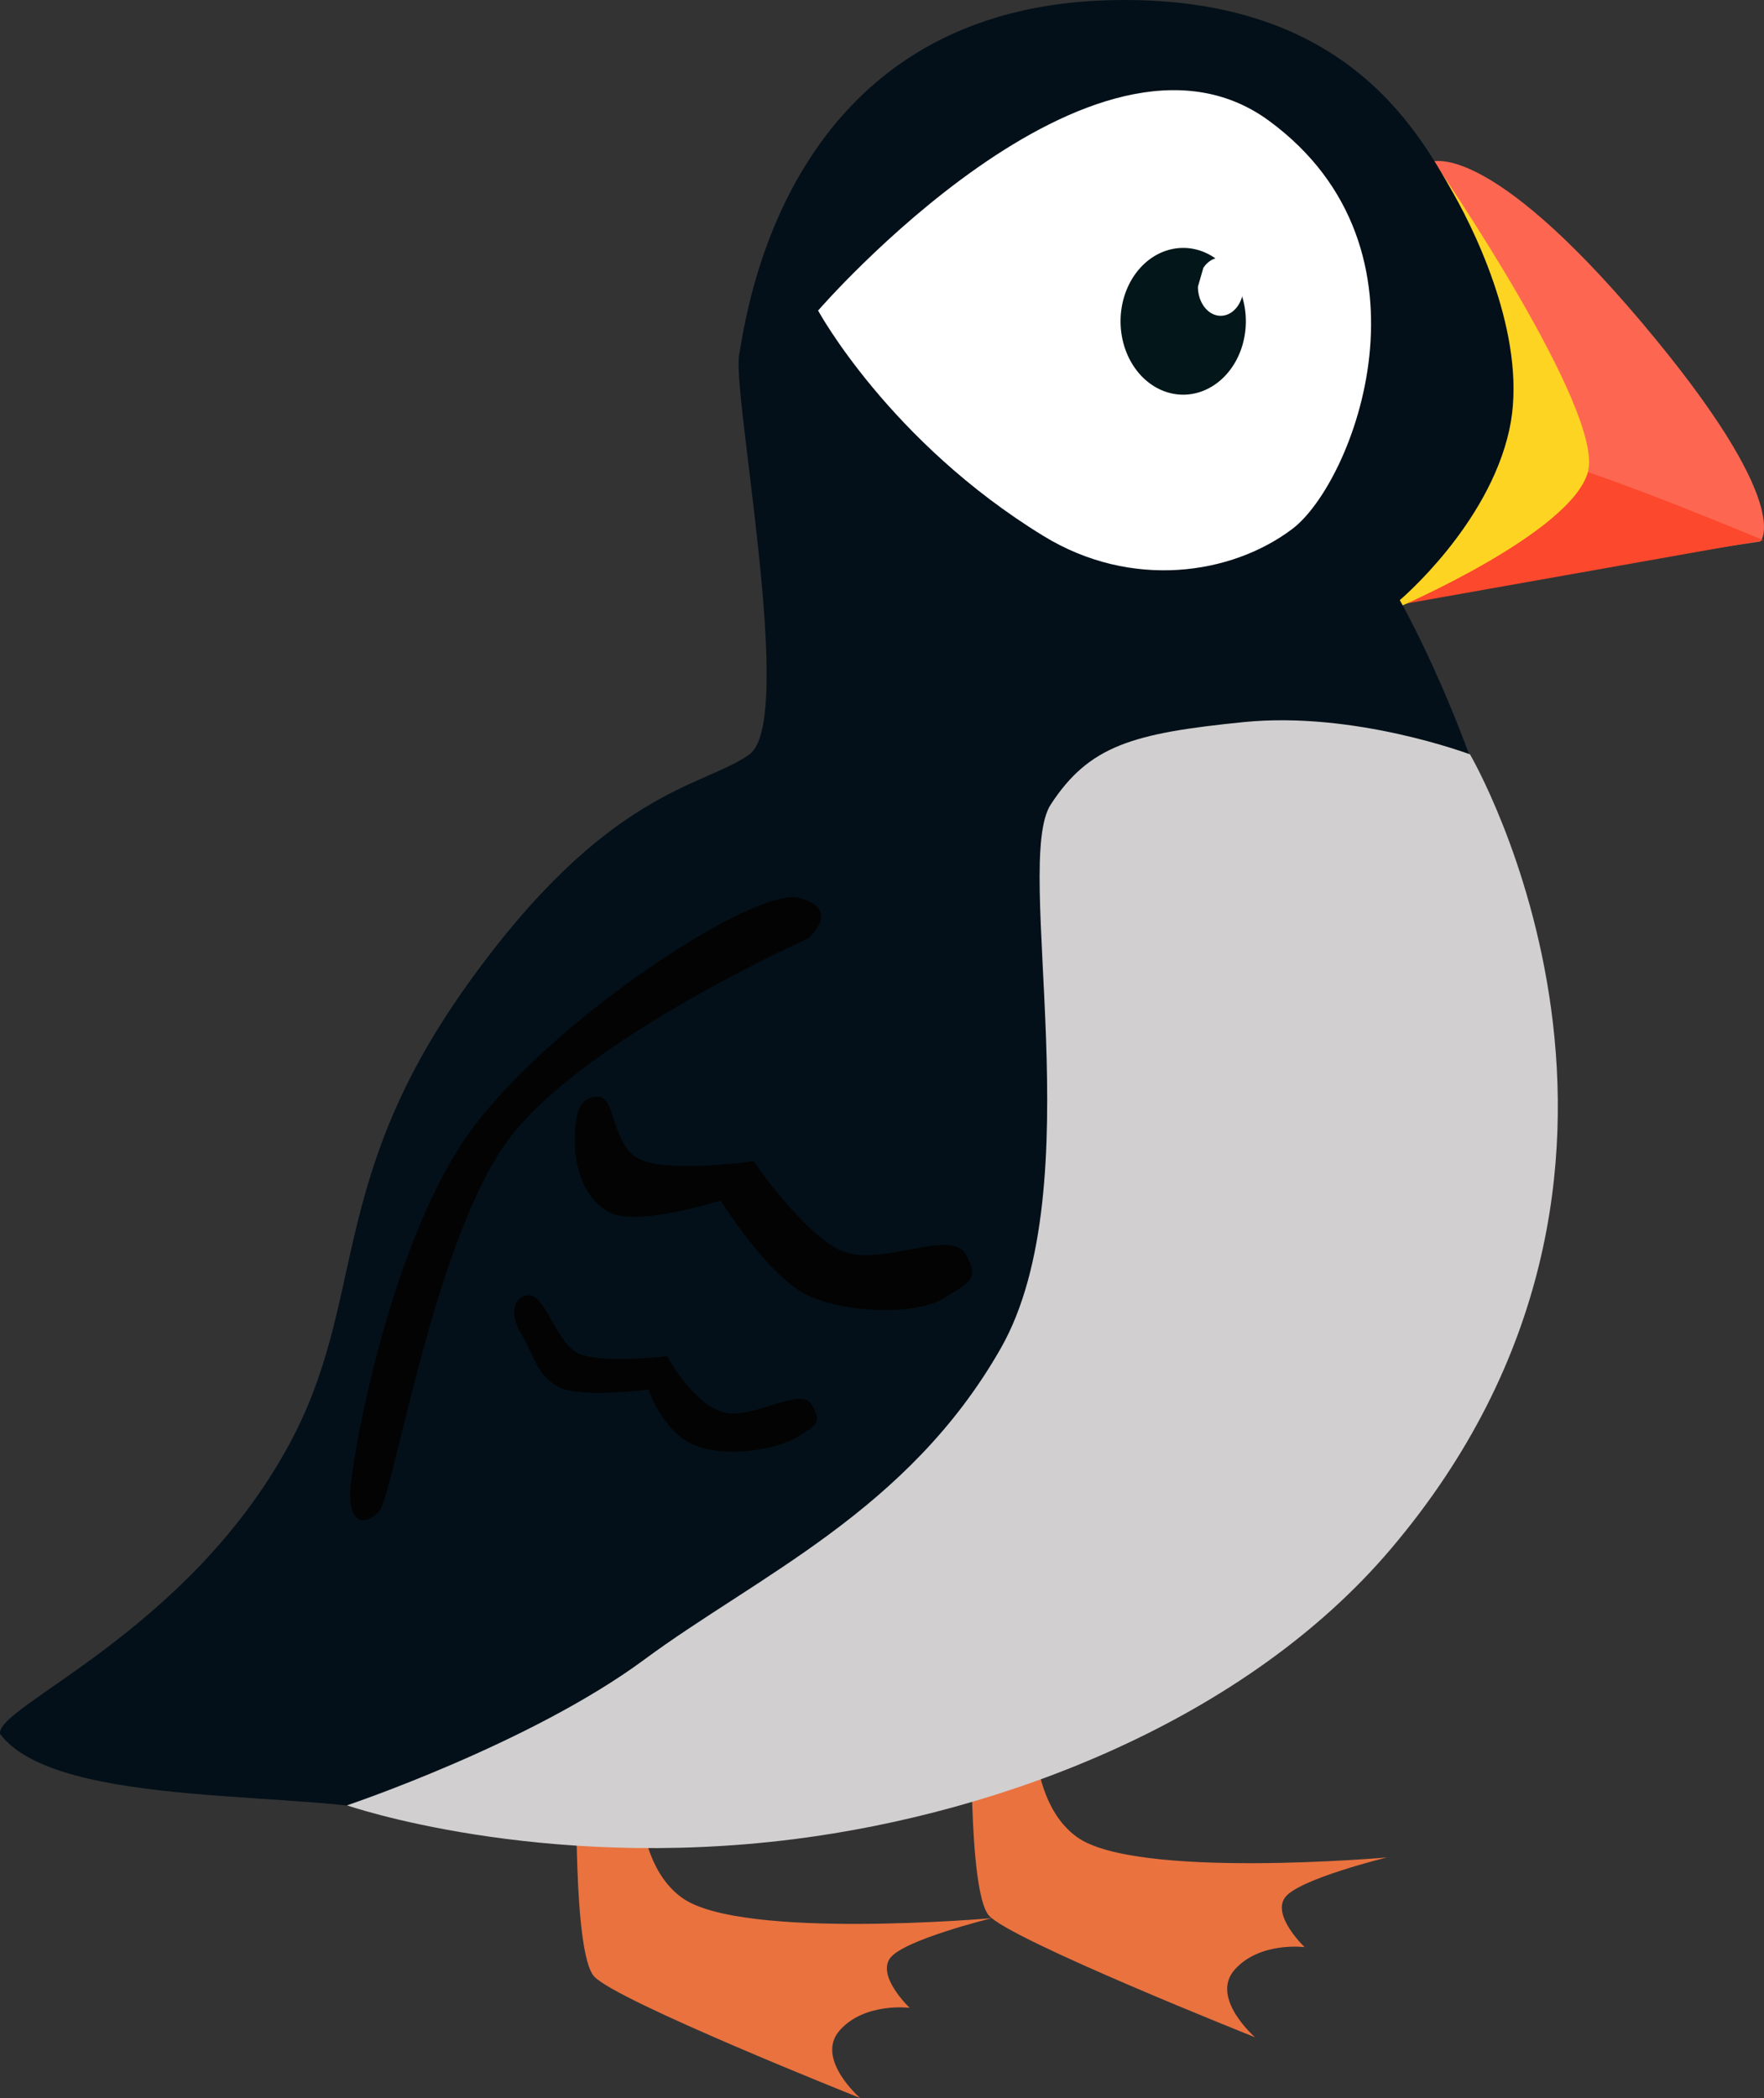
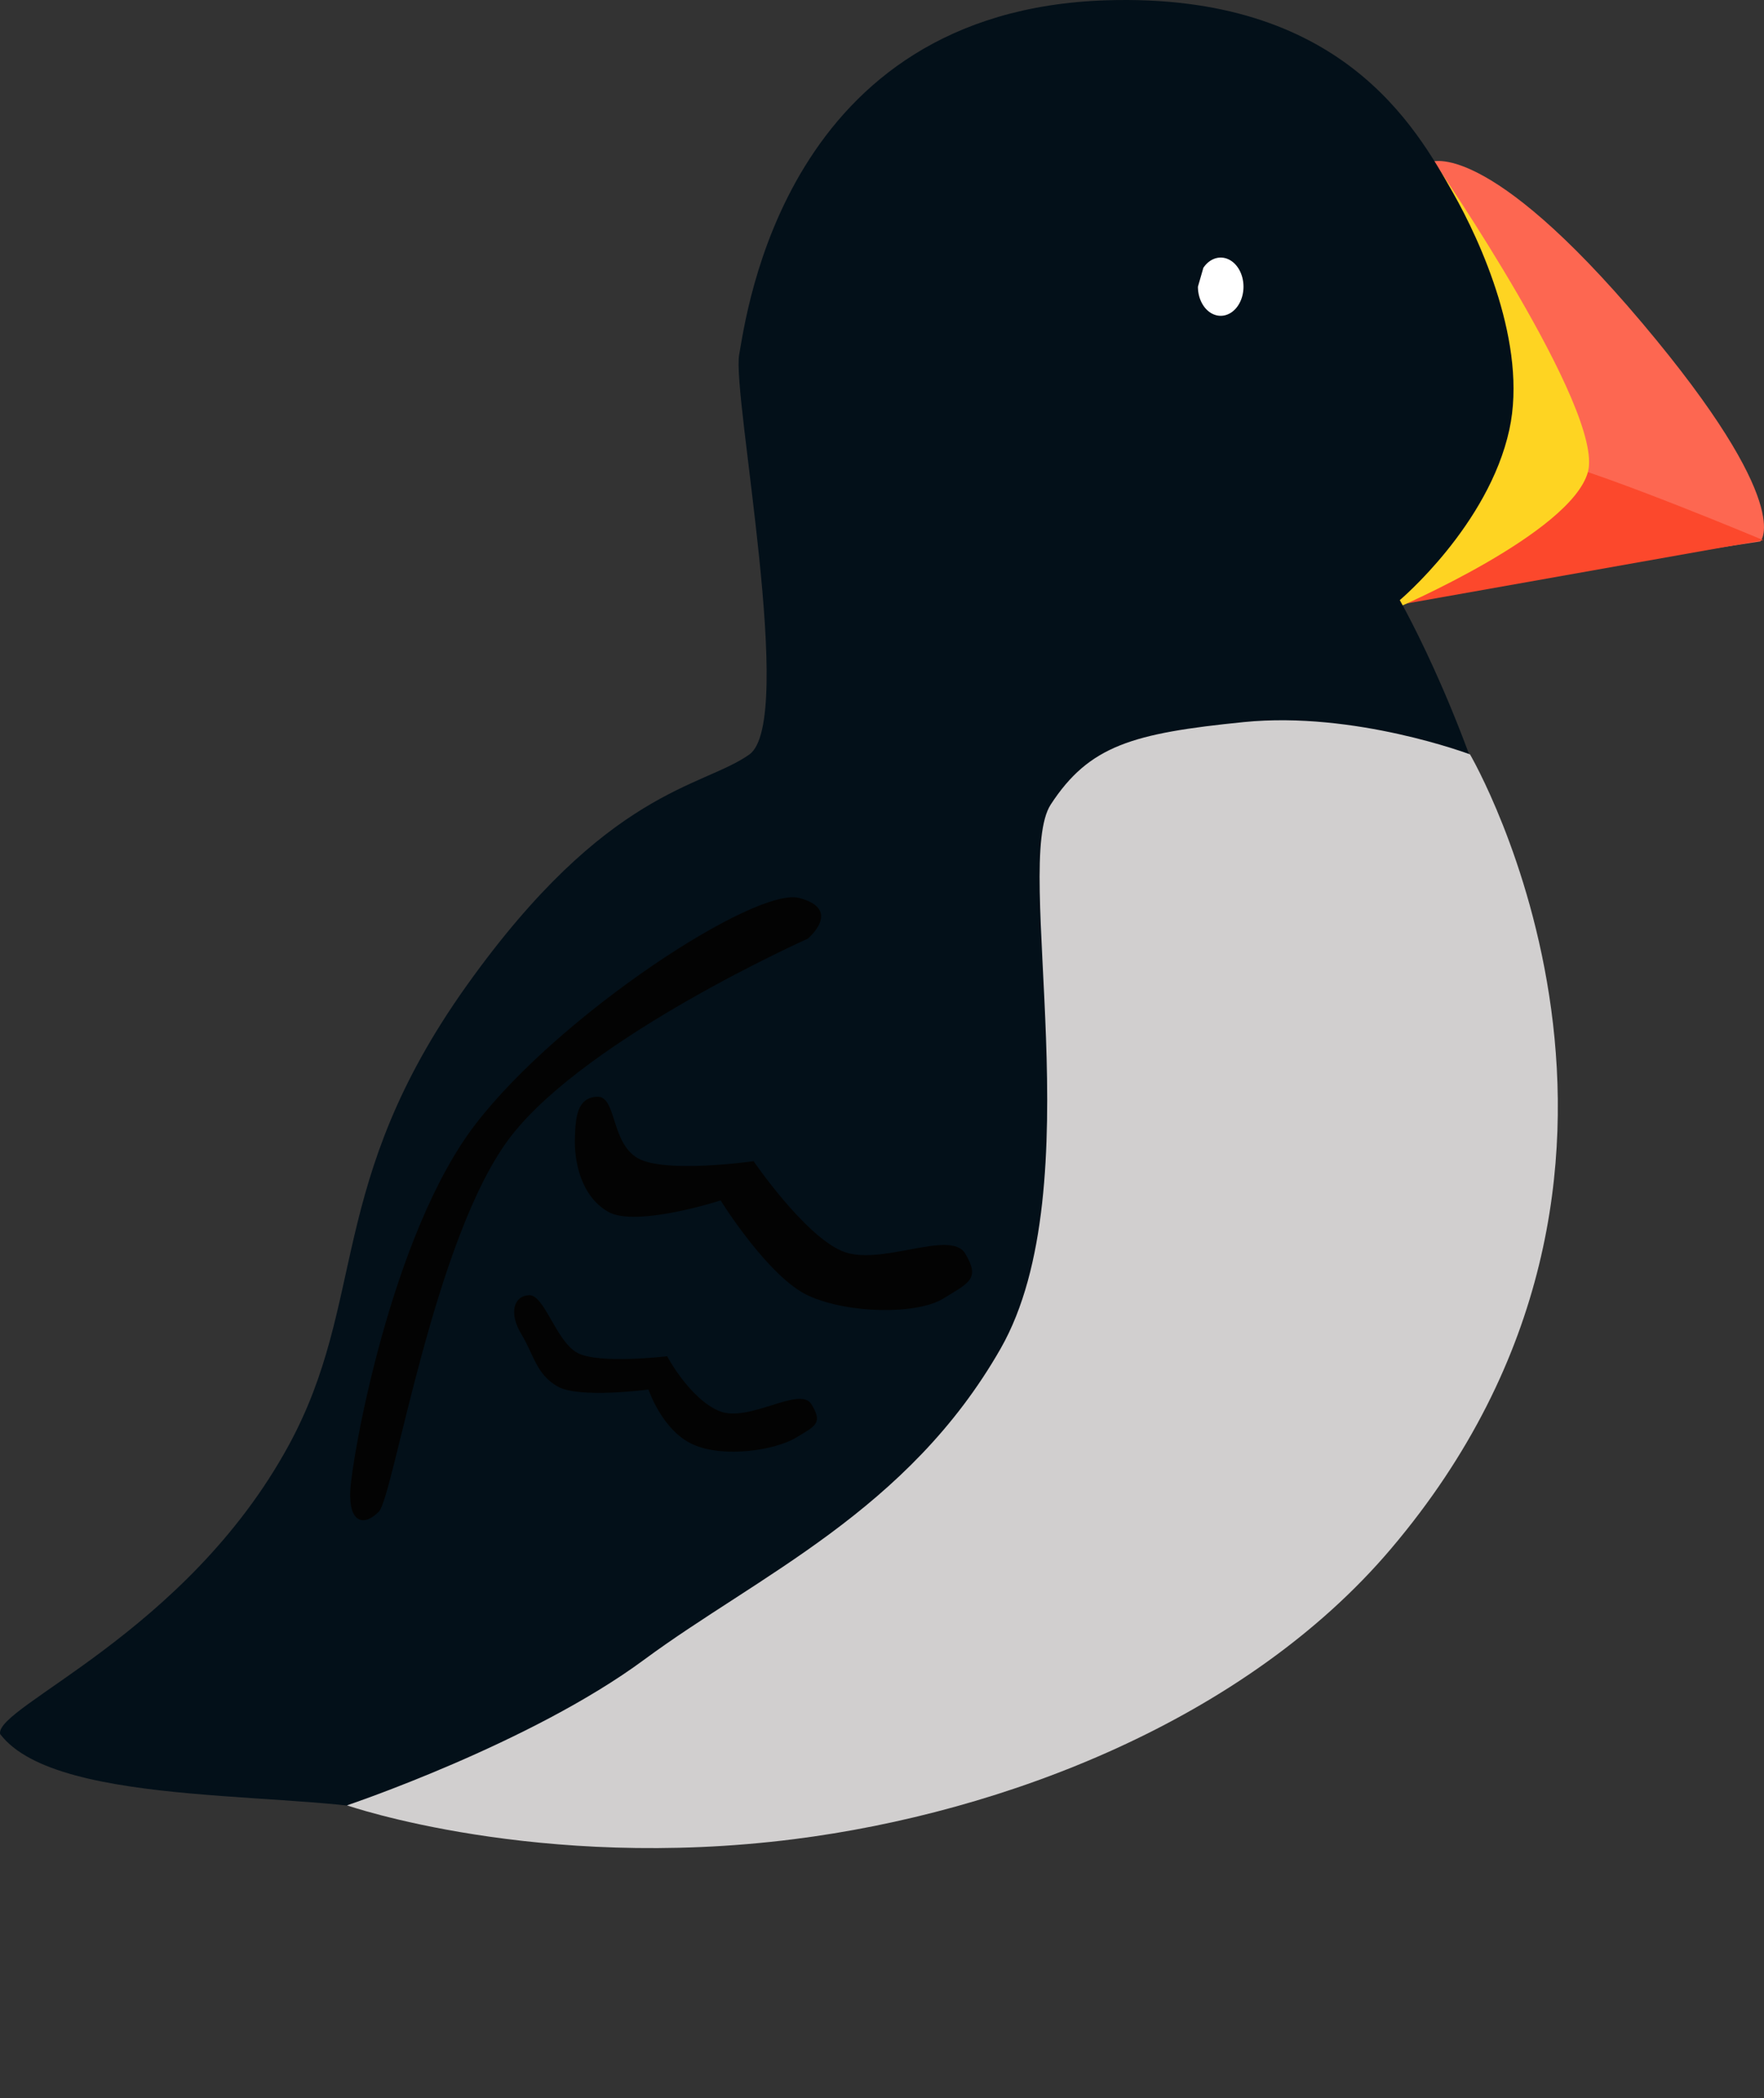
<svg xmlns="http://www.w3.org/2000/svg" xmlns:ns1="http://www.inkscape.org/namespaces/inkscape" xmlns:ns2="http://sodipodi.sourceforge.net/DTD/sodipodi-0.dtd" width="180.063mm" height="214.13mm" viewBox="0 0 180.063 214.13" version="1.1" id="svg1" xml:space="preserve" ns1:version="1.3.2 (091e20e, 2023-11-25, custom)" ns2:docname="puffin.svg">
  <rect x="0" y="0" width="180.063" height="214.13" fill="#333333" stroke="none" />
  <ns2:namedview id="namedview1" pagecolor="#ffffff" bordercolor="#000000" borderopacity="0.25" ns1:showpageshadow="2" ns1:pageopacity="0.0" ns1:pagecheckerboard="0" ns1:deskcolor="#d1d1d1" ns1:document-units="mm" ns1:zoom="0.72426347" ns1:cx="256.12227" ns1:cy="383.14786" ns1:window-width="1920" ns1:window-height="1009" ns1:window-x="1912" ns1:window-y="-8" ns1:window-maximized="1" ns1:current-layer="layer1" />
  <defs id="defs1">
    <ns1:path-effect effect="fillet_chamfer" id="path-effect18" is_visible="true" lpeversion="1" nodesatellites_param="F,0,0,1,0,0,0,1 @ F,0,0,1,0,0,0,1 @ F,0,0,1,0,0,0,1" radius="0" unit="px" method="auto" mode="F" chamfer_steps="1" flexible="false" use_knot_distance="true" apply_no_radius="true" apply_with_radius="true" only_selected="false" hide_knots="false" />
    <ns1:path-effect effect="fillet_chamfer" id="path-effect9" is_visible="true" lpeversion="1" nodesatellites_param="F,0,0,1,0,0,0,1 @ F,0,0,1,0,0,0,1 @ F,0,0,1,0,0,0,1 @ F,0,0,1,0,0,0,1 @ F,0,0,1,0,0,0,1 @ F,0,0,1,0,0,0,1" radius="0" unit="px" method="auto" mode="F" chamfer_steps="1" flexible="false" use_knot_distance="true" apply_no_radius="true" apply_with_radius="true" only_selected="false" hide_knots="false" />
  </defs>
  <g ns1:label="Layer 1" ns1:groupmode="layer" id="layer1" transform="translate(-14.962,-40.582)">
-     <path style="fill:#e9723f;fill-opacity:1;stroke-width:0.079" d="m 114.144,215.549 c 0,0 -0.418,18.06 1.764,20.542 2.182,2.482 27.164,12.424 27.164,12.424 0,0 -4.64,-4.036 -2.067,-6.915 2.573,-2.879 7.13,-2.284 7.13,-2.284 0,0 -3.357,-3.188 -2.004,-5.066 1.353,-1.878 10.397,-4.089 10.397,-4.089 0,0 -25.558,2.249 -31.6,-2.059 -6.042,-4.308 -4.207,-16.207 -4.207,-16.207 z" id="path14-0" ns2:nodetypes="czczczczcc" />
-     <path style="fill:#e9723f;fill-opacity:1;stroke-width:0.079" d="m 73.827,221.745 c 0,0 -0.418,18.06 1.764,20.542 2.182,2.482 27.164,12.424 27.164,12.424 0,0 -4.64,-4.036 -2.067,-6.915 2.573,-2.879 7.13,-2.284 7.13,-2.284 0,0 -3.357,-3.188 -2.004,-5.066 1.353,-1.878 10.397,-4.089 10.397,-4.089 0,0 -25.558,2.249 -31.6,-2.059 -6.042,-4.308 -4.207,-16.207 -4.207,-16.207 z" id="path14" ns2:nodetypes="czczczczcc" />
    <path style="fill:#fd6751;fill-opacity:1;stroke-width:0.079" d="m 161.042,57.118 c 0,0 5.618,-2.462 21.557,16.439 15.711,18.631 12.058,22.284 12.058,22.284 l -14.055,2.139 -23.579,3.706 1.92,-21.287 z" id="path9" ns2:nodetypes="csccccc" />
    <path style="fill:#fc482c;fill-opacity:1;stroke-width:0.079" d="m 194.95,95.712 c 0,0 -15.627,-6.569 -21.908,-8.178 -6.282,-1.609 -15.36,-2.233 -15.36,-2.233 l -6.76,15.708 4.933,1.644 z" id="path15" ns2:nodetypes="czcccc" />
    <path style="fill:#fed422;fill-opacity:1;stroke-width:0.079" d="m 161.518,57.354 c 0,0 17.278,25.165 15.529,31.417 -1.749,6.252 -19.548,13.882 -19.548,13.882 z" id="path16" ns2:nodetypes="czcc" />
    <path style="fill:#031019;fill-opacity:1;stroke-width:0.079" d="m 157.847,101.834 c 0,0 31.004,53.988 1.292,90.927 -29.712,36.939 -78.273,40.363 -102.797,33.14 -9.383,-2.764 -35.471,-0.521 -41.369,-8.342 -0.523,-2.814 19.006,-10.273 29.453,-29.448 8.046,-14.768 3.799,-26.771 18.164,-46.925 14.365,-20.154 24.049,-20.179 28.858,-23.595 4.81,-3.416 -1.788,-36.716 -1.033,-40.814 0.755,-4.098 4.642,-35.106 37.463,-36.164 24.028,-0.775 31.631,13.018 35.396,19.632 2.82,4.954 7.641,15.523 5.76,24.178 -2.124,9.775 -11.186,17.411 -11.186,17.411 z" id="path8" ns2:nodetypes="csszszzzsssc" />
-     <path style="fill:#ffffff;fill-opacity:1;stroke-width:0.079" d="M 146.883,94.563 C 153.095,89.865 162.412,66.068 144.508,52.917 126.605,39.766 98.47,72.279 98.47,72.279 c 0,0 7.271,13.375 23.019,23.015 8.952,5.48 19.182,3.967 25.394,-0.731 z" id="path10" ns2:nodetypes="zscsz" />
-     <path id="path11" style="fill:#031619;stroke-width:0.079" d="m 129.345,73.375 a 6.394,7.489 0 0 0 6.394,7.489 6.394,7.489 0 0 0 6.394,-7.489 6.394,7.489 0 0 0 -6.394,-7.489 6.394,7.489 0 0 0 -6.394,7.489 z" />
    <path id="path12" style="fill:#ffffff;stroke-width:0.079" d="m 137.242,69.843 a 2.325,2.971 0 0 0 1.918,2.925 2.325,2.971 0 0 0 2.59,-1.9 2.325,2.971 0 0 0 -1.01,-3.59 2.325,2.971 0 0 0 -2.944,0.641" />
    <path style="fill:#d1cfcf;fill-opacity:1;stroke-width:0.079" d="m 165.015,117.578 c 0,0 -11.741,-4.434 -23.089,-3.297 -11.348,1.137 -15.784,2.397 -19.706,8.411 -3.922,6.014 4.329,38.97 -5.115,55.528 -9.445,16.558 -24.767,23.169 -36.39,31.756 -11.622,8.588 -30.338,14.867 -30.338,14.867 0,0 19.478,6.764 45.637,3.452 21.45,-2.716 46.115,-12.18 60.917,-29.618 32.879,-38.734 8.084,-81.1 8.084,-81.1 z" id="path13" ns2:nodetypes="czzzzcssc" />
    <path style="fill:#030303;fill-opacity:1;stroke-width:0.062" d="m 113.497,168.54 c 1.519,2.569 0.433,2.928 -2.245,4.578 -2.679,1.649 -9.661,1.567 -13.752,-0.286 -4.091,-1.853 -8.981,-9.728 -8.981,-9.728 0,0 -8.673,2.801 -11.507,1.144 -2.834,-1.656 -3.429,-5.264 -3.368,-7.439 0.061,-2.175 0.208,-4.179 2.245,-4.292 2.038,-0.113 1.389,4.731 4.21,6.295 2.821,1.564 11.788,0.286 11.788,0.286 0,0 5.098,7.464 8.981,9.156 3.883,1.691 11.111,-2.283 12.63,0.286 z" id="path17" ns2:nodetypes="zzzczzzzczz" />
    <path style="fill:#030303;fill-opacity:1;stroke-width:0.047" d="m 97.788,183.903 c 1.18,1.929 0.466,2.199 -1.615,3.437 -2.081,1.239 -7.248,2.08 -10.427,0.689 -3.179,-1.391 -4.588,-5.626 -4.588,-5.626 0,0 -7.062,0.941 -9.264,-0.303 -2.202,-1.244 -2.461,-3.301 -3.725,-5.372 -1.264,-2.071 -0.798,-3.869 0.785,-3.953 1.583,-0.085 2.759,4.715 4.95,5.889 2.192,1.174 9.159,0.344 9.159,0.344 0,0 2.282,4.313 5.299,5.583 3.017,1.27 8.246,-2.618 9.426,-0.689 z" id="path17-5" ns2:nodetypes="zzzczzzzczz" />
    <path style="fill:#030303;fill-opacity:1;stroke-width:0.079" d="m 97.407,136.393 c 0,0 -22.368,9.986 -30.251,20.113 -7.883,10.126 -12.031,36.829 -13.519,38.358 -1.488,1.528 -3.069,1.204 -2.923,-2.101 0.146,-3.304 4.143,-26.205 12.788,-37.445 8.645,-11.24 28.587,-24.262 33.047,-23.084 4.46,1.178 0.858,4.159 0.858,4.159 z" id="path18" ns2:nodetypes="czzzzzc" />
  </g>
</svg>